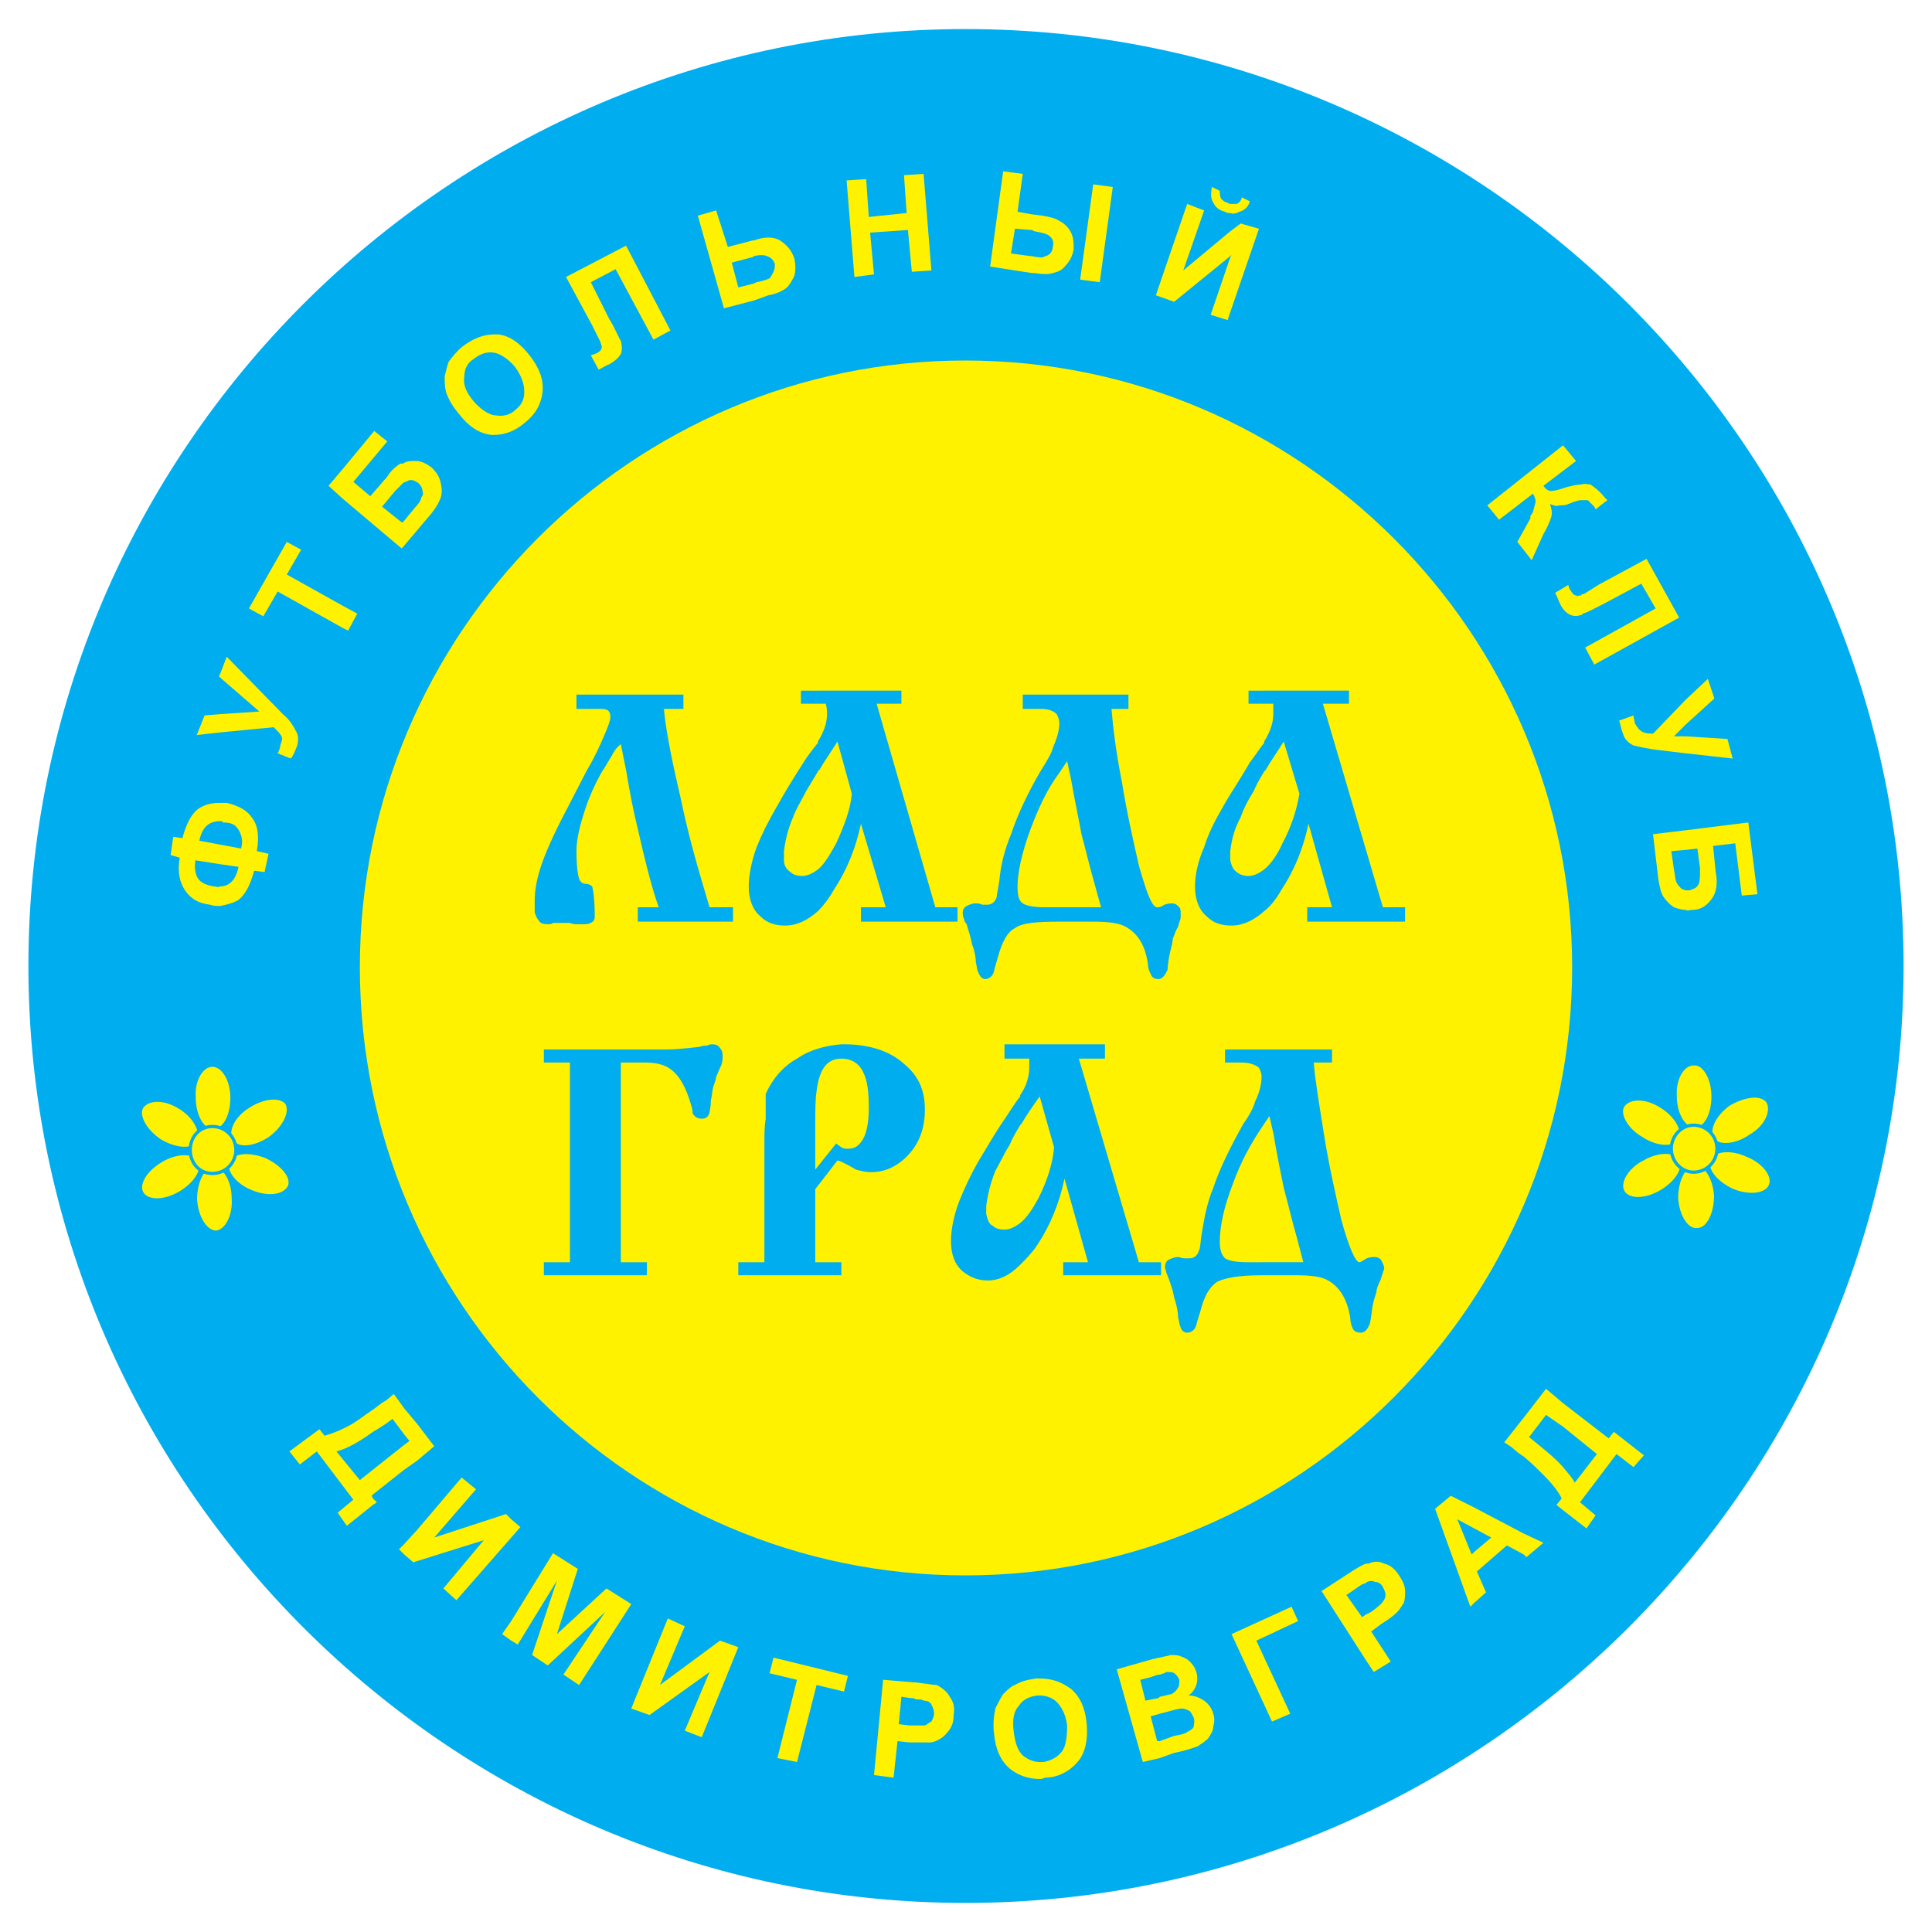
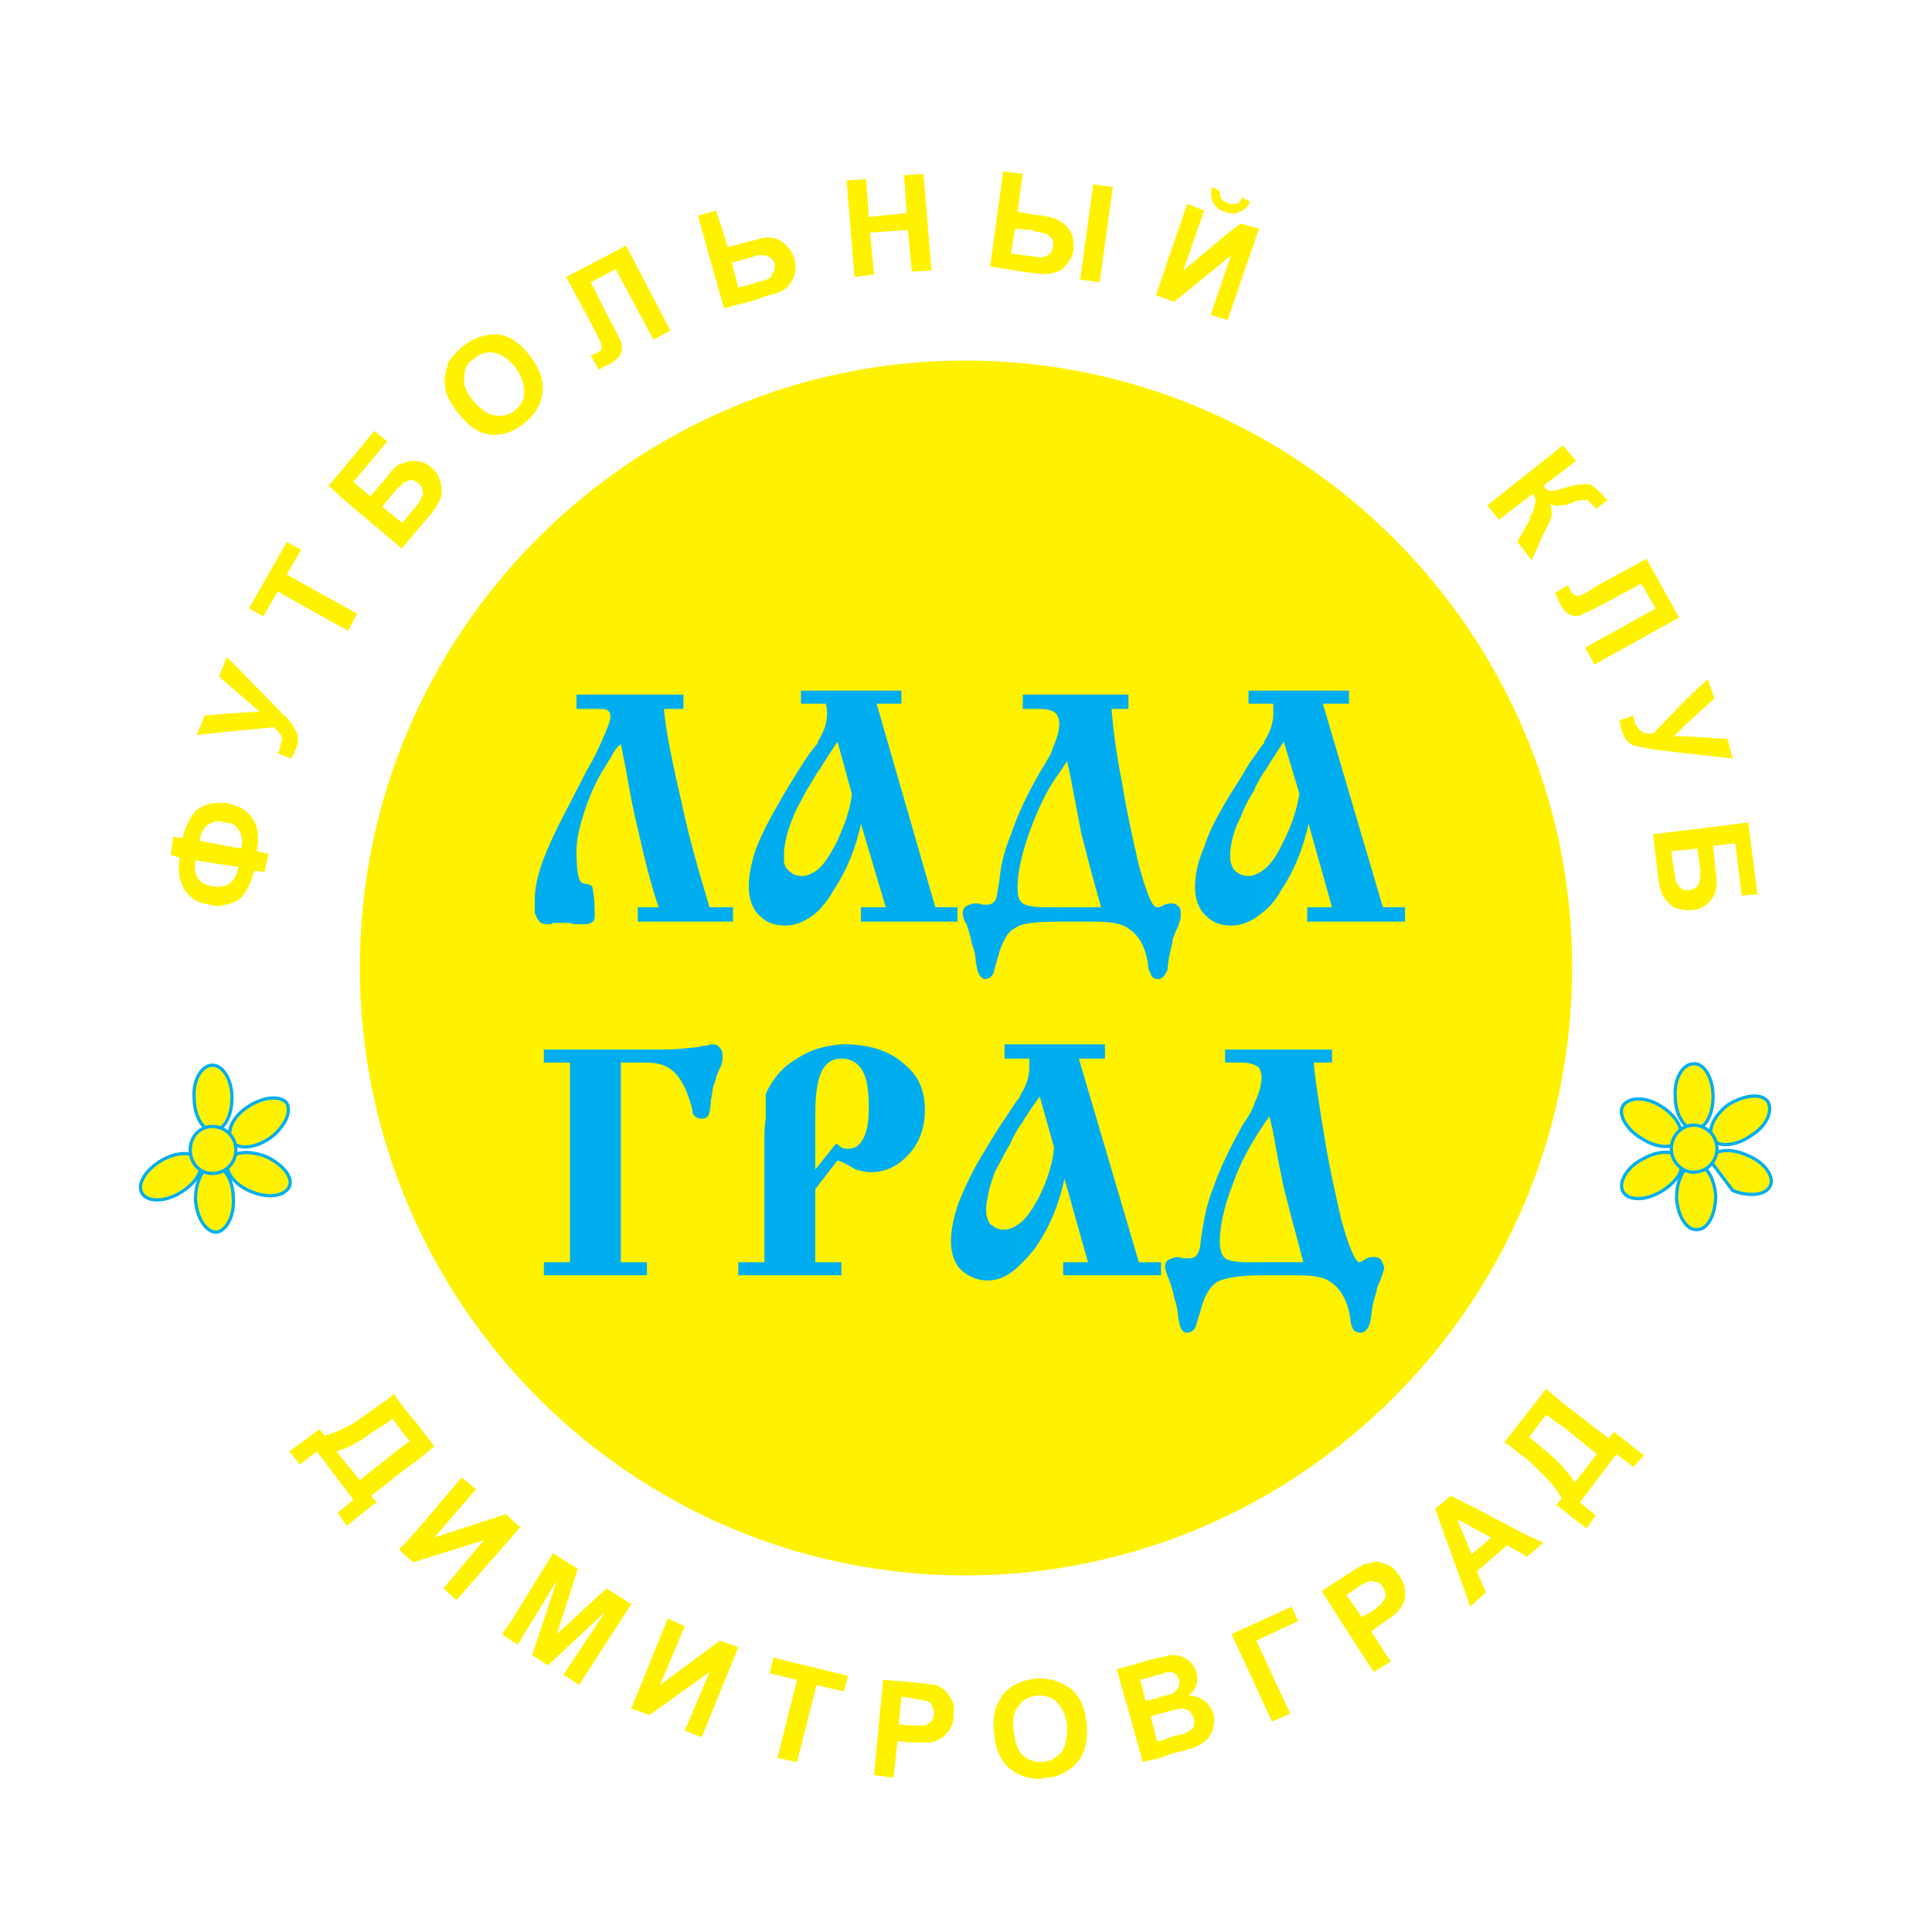
<svg xmlns="http://www.w3.org/2000/svg" version="1.0" id="Layer_1" x="0px" y="0px" width="192.756px" height="192.756px" viewBox="0 0 192.756 192.756" enable-background="new 0 0 192.756 192.756" xml:space="preserve">
  <g>
    <polygon fill-rule="evenodd" clip-rule="evenodd" fill="#FFFFFF" points="0,0 192.756,0 192.756,192.756 0,192.756 0,0  " />
-     <path fill-rule="evenodd" clip-rule="evenodd" fill="#00AEEF" d="M96.313,189.855c51.556,0,93.608-42.051,93.608-93.478   c0-51.556-42.052-93.478-93.608-93.478C44.887,2.9,2.834,44.822,2.834,96.378C2.834,147.805,44.887,189.855,96.313,189.855   L96.313,189.855z" />
    <path fill-rule="evenodd" clip-rule="evenodd" fill="#FFF200" d="M96.313,157.178c33.329,0,60.54-27.211,60.54-60.67   c0-33.329-27.211-60.539-60.54-60.539c-33.33,0-60.409,27.21-60.409,60.539C35.904,129.967,62.983,157.178,96.313,157.178   L96.313,157.178z" />
    <path fill-rule="evenodd" clip-rule="evenodd" fill="#FFF200" d="M168.179,90.78v-1.953c0.131,0,0.261,0,0.391,0   c0.391-0.13,0.781-0.26,0.911-0.65c0.131-0.261,0.131-0.781,0.131-1.562l-0.261-1.953l-1.172,0.13v-1.953l6.25-0.781l0.911,7.16   l-1.562,0.13l-0.651-5.208l-2.213,0.26l0.261,2.604c0.13,0.651,0.13,1.302,0,1.822c-0.131,0.521-0.391,0.912-0.781,1.302   s-0.912,0.651-1.562,0.651C168.569,90.78,168.439,90.91,168.179,90.78L168.179,90.78z M168.179,75.157v-1.692l4.167,0.26   l0.521,1.953L168.179,75.157L168.179,75.157z M168.179,72.292v-2.474l2.214-2.083l0.65,1.953L168.179,72.292L168.179,72.292z    M168.179,69.819v2.474l-1.171,1.172h1.171v1.692l-3.255-0.391c-0.781-0.13-1.432-0.26-1.952-0.391   c-0.521-0.26-0.911-0.651-1.042-1.172c-0.26-0.651-0.26-1.042-0.391-1.302l1.433-0.521c0,0.26,0.13,0.521,0.13,0.781   c0.261,0.391,0.391,0.651,0.65,0.781c0.131,0.13,0.521,0.26,1.172,0.26L168.179,69.819L168.179,69.819z M168.179,82.838v1.953   l-1.432,0.13l0.261,1.823c0.13,0.651,0.13,1.042,0.26,1.302c0.131,0.26,0.261,0.391,0.521,0.651c0.131,0,0.261,0.13,0.391,0.13   v1.953c-0.391,0-0.78-0.13-1.171-0.26c-0.391-0.261-0.781-0.651-1.042-1.042s-0.391-1.042-0.521-1.823l-0.521-4.426L168.179,82.838   L168.179,82.838z M157.764,61.356v-1.953c0-0.13,0.13-0.13,0.261-0.13l1.432-0.911l4.817-2.604l3.255,5.859l-8.463,4.687   l-0.911-1.692l7.03-3.906l-1.433-2.473l-3.645,1.953c-1.042,0.521-1.692,0.911-2.214,1.042   C157.894,61.356,157.764,61.356,157.764,61.356L157.764,61.356z M157.764,49.899v-1.562c0.391-0.131,0.651,0,0.911,0   c0.391,0.26,0.911,0.65,1.433,1.302c0.13,0.13,0.13,0.13,0.26,0.26l-1.172,0.911l-0.13-0.26c-0.261-0.26-0.521-0.521-0.65-0.651   C158.154,49.899,158.024,49.899,157.764,49.899L157.764,49.899z M157.764,48.337v1.562c-0.26,0-0.65,0.13-1.302,0.391   c-0.261,0.13-0.651,0.13-0.911,0.13c-0.261,0.13-0.521,0-0.912-0.13c0.131,0.391,0.261,0.781,0.131,1.302   c-0.131,0.391-0.391,1.042-0.781,1.693l-1.172,2.604l-1.432-1.823l1.302-2.343c0,0,0-0.13,0-0.26c0,0,0.13-0.13,0.26-0.391   c0.131-0.521,0.261-0.912,0.261-1.042c0-0.26-0.13-0.521-0.261-0.781l-3.385,2.604l-1.172-1.433l7.552-5.989l1.302,1.562   l-3.255,2.474c0.26,0.391,0.521,0.521,0.781,0.521c0.26,0,0.781-0.13,1.562-0.391C156.853,48.467,157.373,48.337,157.764,48.337   L157.764,48.337z M157.764,59.403v1.953c-0.391,0.13-0.781,0.13-1.041,0c-0.391-0.13-0.781-0.521-1.042-1.042   c-0.13-0.26-0.261-0.651-0.521-1.171l1.302-0.781l0.13,0.391c0.261,0.391,0.391,0.651,0.651,0.651   C157.373,59.534,157.504,59.403,157.764,59.403L157.764,59.403z M122.742,31.151v-5.468l0.13-0.261l-0.13,0.13V23.08l1.041-0.781   l1.823,0.521L122.742,31.151L122.742,31.151z M122.742,21.257v-0.911c0.26,0,0.391,0,0.65,0c0.261-0.13,0.391-0.261,0.521-0.651   l0.781,0.39c-0.13,0.521-0.521,0.912-1.041,1.042C123.393,21.257,123.133,21.387,122.742,21.257L122.742,21.257z M122.742,20.346   v0.911c-0.131,0-0.391,0-0.521-0.13c-0.521-0.13-0.912-0.391-1.172-0.912c-0.261-0.391-0.261-0.911-0.131-1.562l0.781,0.391   c0,0.261,0,0.521,0.131,0.781c0.13,0.13,0.391,0.391,0.65,0.391C122.611,20.346,122.742,20.346,122.742,20.346L122.742,20.346z    M122.742,23.08l-4.688,3.906l2.083-5.989l-1.692-0.651l-3.124,9.113l1.822,0.651l5.599-4.557V23.08L122.742,23.08z    M122.742,25.684v5.468l-0.261,0.781l-1.692-0.521L122.742,25.684L122.742,25.684z M102.953,27.246v-1.692   c0.521,0.13,0.911,0.13,1.041,0.13c0.26-0.13,0.521-0.13,0.781-0.391c0.13-0.13,0.26-0.391,0.26-0.651   c0.131-0.521,0-0.781-0.26-1.042c-0.261-0.26-0.781-0.391-1.562-0.521l-0.26-0.13v-1.562l1.041,0.13   c0.781,0.13,1.302,0.26,1.692,0.521c0.521,0.26,0.911,0.651,1.172,1.171c0.261,0.521,0.261,1.042,0.261,1.693   c-0.131,0.651-0.391,1.172-0.781,1.562c-0.391,0.521-0.781,0.651-1.303,0.781c-0.391,0.13-1.041,0.13-1.822,0H102.953   L102.953,27.246z M109.071,18.393l1.953,0.26l-1.302,9.504l-1.953-0.26L109.071,18.393L109.071,18.393z M102.953,21.387v1.562   l-1.693-0.13l-0.391,2.474l1.953,0.26h0.131v1.692l-4.167-0.651l1.302-9.504l1.953,0.26l-0.521,3.776L102.953,21.387   L102.953,21.387z M75.222,29.98v-1.692l0.26-0.131c0.651-0.13,1.042-0.26,1.302-0.39c0.13-0.13,0.26-0.391,0.391-0.651   c0.13-0.26,0.13-0.521,0.13-0.781c-0.13-0.391-0.39-0.651-0.781-0.781c-0.261-0.13-0.781-0.13-1.302,0v-1.562   c1.042-0.391,1.953-0.391,2.604,0c0.781,0.521,1.172,1.042,1.432,1.823c0.13,0.651,0.13,1.172,0,1.693   c-0.26,0.521-0.521,1.042-0.911,1.302c-0.391,0.261-0.912,0.521-1.693,0.651L75.222,29.98L75.222,29.98z M85.247,27.636   l-0.781-9.634l1.953-0.131l0.26,3.776l3.776-0.391l-0.261-3.775l1.953-0.13l0.781,9.634l-1.953,0.13l-0.391-4.166l-3.775,0.26   l0.391,4.167L85.247,27.636L85.247,27.636z M75.222,23.991v1.562c-0.13,0.13-0.26,0.13-0.26,0.13l-1.953,0.521l0.651,2.474   l1.562-0.391v1.692l-2.994,0.781l-2.604-9.243l1.823-0.521l1.172,3.646l2.474-0.651C75.092,23.991,75.092,23.991,75.222,23.991   L75.222,23.991z M49.313,43.39v-1.953c0,0,0,0,0.13,0c0.651,0.13,1.432,0,1.953-0.521c0.651-0.521,0.912-1.042,0.912-1.823   s-0.261-1.562-0.912-2.474c-0.651-0.781-1.432-1.302-2.083-1.432v-1.823c0.13,0,0.26,0,0.391,0c1.172,0.13,2.213,0.912,3.125,2.083   c0.912,1.172,1.432,2.344,1.302,3.646c-0.13,1.172-0.651,2.213-1.823,3.125C51.396,42.999,50.355,43.39,49.313,43.39L49.313,43.39z    M56.474,27.636l5.989-3.125l4.427,8.462l-1.693,0.912l-3.775-7.03l-2.474,1.301l1.823,3.646c0.651,1.042,0.912,1.823,1.172,2.213   c0.13,0.521,0.13,0.911,0,1.302c-0.26,0.39-0.521,0.651-1.172,1.042c-0.13,0-0.521,0.26-1.042,0.521l-0.781-1.432l0.391-0.13   c0.391-0.13,0.651-0.391,0.651-0.521c0.13-0.13,0-0.391-0.13-0.781l-0.781-1.562L56.474,27.636L56.474,27.636z M49.313,33.365   v1.823c-0.781-0.13-1.432,0.13-2.083,0.651c-0.651,0.391-0.912,1.042-0.912,1.823c-0.13,0.781,0.261,1.562,0.912,2.344   c0.651,0.781,1.432,1.302,2.083,1.432v1.953c-0.13,0-0.26,0-0.26,0c-1.302-0.13-2.344-0.911-3.255-2.083   c-0.651-0.781-1.042-1.432-1.302-2.213c-0.13-0.521-0.13-1.042-0.13-1.562c0.13-0.521,0.26-1.042,0.391-1.432   c0.391-0.521,0.781-1.041,1.432-1.562C47.23,33.755,48.272,33.365,49.313,33.365L49.313,33.365z M40.2,54.586v-2.474l1.171-1.432   c0.391-0.391,0.651-0.781,0.651-1.042c0.13-0.13,0.26-0.391,0.13-0.651c0-0.26-0.13-0.521-0.391-0.781   c-0.391-0.26-0.651-0.391-1.042-0.26c-0.13,0.13-0.391,0.13-0.521,0.26v-1.953c0.39-0.26,0.781-0.26,1.302-0.26   s1.042,0.26,1.562,0.651c0.521,0.521,0.781,0.912,0.911,1.562c0.13,0.521,0.13,1.042,0,1.433c-0.13,0.39-0.391,0.911-0.911,1.562   L40.2,54.586L40.2,54.586z M40.2,46.254v1.953c-0.261,0.261-0.521,0.521-0.781,0.781l-1.302,1.562l1.953,1.562h0.13v2.474   l-0.13,0.13l-5.859-4.947v-2.994l3.125-3.776l1.302,1.042l-3.385,4.036l1.693,1.432l1.692-1.953   c0.391-0.651,0.911-1.042,1.302-1.302C40.07,46.254,40.07,46.254,40.2,46.254L40.2,46.254z M34.211,62.658v-2.213l1.432,0.781   l-0.911,1.692L34.211,62.658L34.211,62.658z M25.619,84.921l1.172,0.261L26.4,87.004l-1.042-0.13   c-0.391,1.432-0.911,2.474-1.692,2.995c-0.521,0.26-1.042,0.39-1.692,0.521v-1.953c0.911,0,1.562-0.651,1.823-1.953l-1.823-0.26   V84.27l2.083,0.391c0.13-0.521,0.13-0.911,0-1.302s-0.26-0.651-0.521-0.911c-0.26-0.261-0.651-0.391-1.302-0.391   c0-0.13-0.13-0.13-0.26-0.13v-1.823c0.26,0,0.521,0,0.651,0c1.042,0.26,1.953,0.651,2.474,1.432   C25.749,82.317,25.879,83.489,25.619,84.921L25.619,84.921z M34.211,46.775v2.994l-1.432-1.302L34.211,46.775L34.211,46.775z    M34.211,60.445v2.213l-6.509-3.645l-1.432,2.473l-1.432-0.781l3.775-6.64l1.432,0.781l-1.432,2.474L34.211,60.445L34.211,60.445z    M21.973,73.074v-1.823l3.906-0.26l-3.906-3.385v-0.391l0.651-1.692l5.598,5.729c0.651,0.521,1.042,1.172,1.302,1.692   c0.26,0.391,0.26,0.912,0.13,1.432c-0.26,0.651-0.391,1.042-0.651,1.302l-1.302-0.521c0.13-0.26,0.26-0.521,0.26-0.781   c0.13-0.391,0.26-0.651,0.13-0.911c-0.13-0.261-0.39-0.521-0.781-0.912L21.973,73.074L21.973,73.074z M21.973,90.389   c-0.391,0-0.651,0-1.042-0.13c-1.171-0.13-1.953-0.65-2.473-1.432c-0.521-0.781-0.781-1.822-0.521-3.254l-0.911-0.261l0.26-1.823   l0.911,0.131c0.391-1.433,0.912-2.474,1.693-2.995c0.651-0.391,1.302-0.521,2.083-0.521v1.823c-1.172,0-1.823,0.651-2.083,1.953   l2.083,0.391v1.953L19.5,85.833c-0.13,0.781,0,1.432,0.26,1.823s0.781,0.651,1.562,0.781c0.261,0,0.391,0.13,0.651,0V90.389   L21.973,90.389z M21.973,67.215v0.391l-0.13-0.13L21.973,67.215L21.973,67.215z M21.973,71.251v1.823l-2.343,0.26l0.781-1.953   L21.973,71.251L21.973,71.251z" />
    <path fill-rule="evenodd" clip-rule="evenodd" fill="#FFF200" d="M155.941,150.668v-4.297c0.521,0.652,0.911,1.043,1.172,1.562   l2.213-2.863l-3.385-2.734v-2.344l4.557,3.516l0.521-0.65l2.994,2.342l-1.041,1.172l-1.692-1.301l-3.646,4.816l1.562,1.303   l-0.911,1.301L155.941,150.668L155.941,150.668z M155.941,139.992v2.344l-1.693-1.172l-1.692,2.213   c1.433,1.172,2.604,2.084,3.386,2.994v4.297l-0.651-0.521l0.521-0.65c-0.391-0.781-1.041-1.562-1.822-2.344   c-0.521-0.52-1.172-1.172-1.953-1.822v-3.906l2.213-2.863L155.941,139.992L155.941,139.992z M152.035,155.094v-2.082l1.953,0.912   l-1.692,1.432L152.035,155.094L152.035,155.094z M152.035,141.424v3.906c-0.391-0.26-0.781-0.521-1.172-0.912l-0.781-0.52   L152.035,141.424L152.035,141.424z M152.035,153.012v2.082l-1.692-0.91l-2.994,2.604l0.911,2.084l-1.172,1.041v-5.078l1.692-1.432   l-1.692-0.912v-2.082L152.035,153.012L152.035,153.012z M147.088,150.408v2.082l-1.692-0.91l1.433,3.514l0.26-0.26v5.078   l-0.391,0.391l-3.516-9.766l1.562-1.301L147.088,150.408L147.088,150.408z M136.282,165.641v-4.557l0.521-0.262   c0.521-0.389,1.042-0.781,1.172-1.041c0.13-0.129,0.26-0.391,0.26-0.65s-0.13-0.521-0.26-0.781s-0.391-0.521-0.781-0.521   c-0.261-0.129-0.521-0.129-0.781,0c-0.13,0-0.13,0.131-0.13,0.131v-1.953c0.13,0,0.13,0,0.26,0c0.521-0.26,1.042-0.26,1.562,0   c0.651,0.131,1.172,0.65,1.562,1.303c0.261,0.391,0.521,0.91,0.521,1.432c0,0.391,0,0.781-0.13,1.172   c-0.261,0.391-0.391,0.65-0.651,0.91c-0.391,0.391-0.911,0.781-1.562,1.172l-1.042,0.781l1.953,2.996l-1.692,1.041L136.282,165.641   L136.282,165.641z M136.282,156.006v1.953c-0.261,0-0.651,0.26-1.172,0.65l-0.781,0.521l1.562,2.213l0.391-0.26v4.557l-4.427-6.9   l2.604-1.693C135.24,156.527,135.892,156.137,136.282,156.006L136.282,156.006z M115.712,175.404v-1.691l1.432-0.521   c0.781-0.131,1.172-0.26,1.302-0.391c0.261-0.129,0.521-0.26,0.651-0.52c0-0.262,0.13-0.521,0-0.912   c-0.131-0.26-0.261-0.521-0.391-0.65c-0.261-0.131-0.521-0.262-0.781-0.262s-0.781,0.131-1.692,0.391l-0.521,0.131v-1.693   c0.65-0.129,1.041-0.26,1.171-0.26c0.261-0.131,0.521-0.391,0.651-0.65c0.13-0.131,0.13-0.521,0.13-0.781   c-0.13-0.26-0.26-0.521-0.521-0.652c-0.13-0.129-0.391-0.129-0.781-0.129c-0.13,0.129-0.261,0.129-0.65,0.26v-1.691   c0.39-0.131,0.78-0.131,1.041-0.262c0.391,0,0.781,0,1.042,0.131c0.391,0.131,0.65,0.26,0.911,0.521   c0.391,0.391,0.521,0.65,0.65,1.041c0.131,0.391,0.131,0.91,0,1.301c-0.13,0.391-0.391,0.781-0.781,1.043   c0.651,0,1.172,0.26,1.562,0.52c0.391,0.262,0.781,0.781,0.912,1.303c0.13,0.391,0.13,0.781,0,1.303   c0,0.391-0.261,0.779-0.521,1.17c-0.26,0.262-0.65,0.521-1.041,0.781c-0.391,0.131-1.042,0.391-2.344,0.652L115.712,175.404   L115.712,175.404z M122.872,163.037l5.988-2.734l0.651,1.432l-4.166,1.953l3.385,7.291l-1.822,0.781L122.872,163.037   L122.872,163.037z M115.712,165.381v1.691c-0.261,0-0.521,0.131-0.912,0.262l-1.041,0.26l0.521,2.082l1.302-0.26   c0,0,0,0,0.131-0.131v1.693l-0.912,0.26l0.651,2.475h0.261v1.691l-1.693,0.391l-2.604-9.244l3.646-1.041   C115.321,165.51,115.451,165.381,115.712,165.381L115.712,165.381z M103.733,177.488v-1.693c0.131,0,0.261,0,0.391,0   c0.651-0.129,1.302-0.391,1.823-1.041c0.391-0.521,0.521-1.432,0.521-2.604c-0.13-1.041-0.521-1.822-1.042-2.344   c-0.391-0.391-1.041-0.65-1.692-0.65v-1.693c1.302,0,2.214,0.391,3.125,1.041c0.911,0.781,1.433,1.953,1.562,3.516   s-0.13,2.865-0.911,3.775c-0.781,0.912-1.953,1.562-3.256,1.562C103.994,177.488,103.864,177.488,103.733,177.488L103.733,177.488z    M103.733,167.463v1.693c-0.13,0-0.13,0-0.26,0c-0.781,0.129-1.433,0.391-1.823,1.041c-0.521,0.521-0.65,1.432-0.521,2.475   c0.13,1.17,0.391,1.951,0.911,2.473c0.521,0.391,1.042,0.65,1.692,0.65v1.693c-1.171,0-2.213-0.391-2.994-1.041   c-0.911-0.781-1.433-1.953-1.562-3.516c-0.13-0.912,0-1.822,0.13-2.475c0.261-0.52,0.521-1.041,0.781-1.432   c0.391-0.391,0.781-0.781,1.172-0.912c0.651-0.391,1.303-0.52,2.083-0.65C103.474,167.463,103.604,167.463,103.733,167.463   L103.733,167.463z M91.366,173.842v-1.691c0.391,0,0.651,0,0.912,0c0.26-0.131,0.391-0.26,0.65-0.391   c0.131-0.26,0.261-0.521,0.261-0.781c0-0.391-0.13-0.65-0.261-0.912c-0.13-0.26-0.39-0.391-0.781-0.391   c-0.13-0.129-0.391-0.129-0.781-0.129v-1.693c1.042,0.131,1.823,0.26,2.083,0.26c0.521,0.262,1.041,0.652,1.301,1.172   c0.391,0.521,0.521,1.043,0.391,1.824c0,0.65-0.13,1.041-0.391,1.432c-0.26,0.391-0.651,0.781-0.911,0.91   c-0.39,0.262-0.781,0.391-1.042,0.391C92.407,173.842,92.017,173.842,91.366,173.842L91.366,173.842z M91.366,167.854v1.693   c-0.13-0.131-0.391-0.131-0.521-0.131l-0.912-0.131l-0.26,2.734l1.042,0.131c0.26,0,0.521,0,0.651,0v1.691c-0.13,0-0.391,0-0.651,0   l-1.172-0.129l-0.391,3.645l-1.953-0.26l0.911-9.504l3.125,0.26H91.366L91.366,167.854z M62.983,170.457l3.646-8.982l1.692,0.781   l-2.474,5.857l5.989-4.426l1.823,0.65l-3.646,8.984l-1.692-0.65l2.474-5.859l-5.989,4.297L62.983,170.457L62.983,170.457z    M77.565,175.404l1.953-7.811l-2.734-0.652l0.391-1.561l7.421,1.822l-0.391,1.562l-2.734-0.652l-1.953,7.682L77.565,175.404   L77.565,175.404z M57.776,168.113l-1.562-1.041l4.166-6.25l-5.729,5.34l-1.562-1.043l2.474-7.42l-3.906,6.379l-0.651-0.391v-1.953   l4.167-6.77l2.474,1.562l-2.083,6.51l4.947-4.557l2.473,1.561L57.776,168.113L57.776,168.113z M51.006,153.402v-1.822l0.912,0.781   L51.006,153.402L51.006,153.402L51.006,153.402z M41.632,142.076l1.692,2.213l-1.692,1.432V142.076L41.632,142.076z M51.006,151.58   v1.822l-5.468,6.25l-1.301-1.172l4.036-4.818l-6.64,2.084v-3.125l4.426-5.207l1.432,1.172l-4.166,4.816l7.161-2.344L51.006,151.58   L51.006,151.58z M51.006,161.734v1.953l-0.911-0.65L51.006,161.734L51.006,161.734z M40.33,140.514l1.302,1.562v3.645l-1.302,0.912   v-2.475l0.521-0.391l-0.521-0.65V140.514L40.33,140.514z M41.632,152.621v3.125l-0.391,0.129l-0.912-0.781v-1.041L41.632,152.621   L41.632,152.621z M39.289,139.08l1.042,1.434v2.604l-1.172-1.562c-0.65,0.521-1.302,0.912-1.953,1.303v-2.215   c0.391-0.26,0.781-0.65,1.302-0.91L39.289,139.08L39.289,139.08z M40.33,146.633l-3.125,2.473v-2.473l3.125-2.475V146.633   L40.33,146.633z M37.206,149.496l0.391,0.391l-0.391,0.26V149.496L37.206,149.496z M40.33,154.053v1.041l-0.521-0.52L40.33,154.053   L40.33,154.053z M37.206,149.105l-0.13,0.131l0.13,0.26v0.65l-2.604,2.084l-0.911-1.303l1.562-1.301l-3.645-4.818l-1.692,1.303   l-1.042-1.303l2.995-2.213l0.521,0.652c0.911-0.262,1.822-0.652,2.734-1.172c0.651-0.391,1.302-0.912,2.083-1.434v2.215   c-1.432,1.041-2.604,1.691-3.646,1.951l2.344,2.865l1.302-1.041V149.105L37.206,149.105z" />
    <path fill-rule="evenodd" clip-rule="evenodd" fill="#FFF200" stroke="#00AEEF" stroke-width="0.324" stroke-miterlimit="2.613" d="   M26.92,113.562c1.432-1.041,2.213-2.604,1.692-3.514c-0.651-0.781-2.343-0.652-3.906,0.391c-1.432,0.91-2.213,2.473-1.562,3.385   C23.666,114.734,25.358,114.605,26.92,113.562L26.92,113.562z" />
    <path fill-rule="evenodd" clip-rule="evenodd" fill="#FFF200" stroke="#00AEEF" stroke-width="0.324" stroke-miterlimit="2.613" d="   M17.937,119.031c1.562-0.91,2.474-2.344,1.953-3.254c-0.521-0.912-2.213-0.912-3.776,0c-1.562,0.91-2.474,2.344-1.953,3.254   C14.682,119.943,16.375,119.943,17.937,119.031L17.937,119.031z" />
-     <path fill-rule="evenodd" clip-rule="evenodd" fill="#FFF200" stroke="#00AEEF" stroke-width="0.324" stroke-miterlimit="2.613" d="   M15.984,113.824c1.562,0.91,3.255,1.041,3.776,0.129c0.521-0.91-0.26-2.473-1.692-3.385c-1.562-1.041-3.255-1.041-3.906-0.129   C13.641,111.221,14.422,112.783,15.984,113.824L15.984,113.824z" />
    <path fill-rule="evenodd" clip-rule="evenodd" fill="#FFF200" stroke="#00AEEF" stroke-width="0.324" stroke-miterlimit="2.613" d="   M23.275,119.553c0-1.822-0.911-3.256-1.953-3.256c-1.041,0-1.822,1.562-1.822,3.385c0.13,1.824,1.042,3.256,2.083,3.256   C22.624,122.807,23.405,121.244,23.275,119.553L23.275,119.553z" />
    <path fill-rule="evenodd" clip-rule="evenodd" fill="#FFF200" stroke="#00AEEF" stroke-width="0.324" stroke-miterlimit="2.613" d="   M23.145,109.527c0-1.822-0.911-3.254-1.953-3.254s-1.953,1.432-1.823,3.254c0,1.822,0.912,3.385,1.953,3.256   C22.364,112.783,23.145,111.35,23.145,109.527L23.145,109.527z" />
    <path fill-rule="evenodd" clip-rule="evenodd" fill="#FFF200" stroke="#00AEEF" stroke-width="0.324" stroke-miterlimit="2.613" d="   M25.098,118.9c1.562,0.652,3.255,0.521,3.775-0.52c0.391-0.912-0.651-2.213-2.343-2.994c-1.692-0.652-3.385-0.521-3.775,0.52   C22.364,116.818,23.405,118.25,25.098,118.9L25.098,118.9z" />
    <path fill-rule="evenodd" clip-rule="evenodd" fill="#FFF200" stroke="#00AEEF" stroke-width="0.324" stroke-miterlimit="2.613" d="   M21.192,117.078c1.302,0,2.343-1.041,2.343-2.344c0-1.301-1.042-2.342-2.343-2.342s-2.213,1.041-2.213,2.342   C18.979,116.037,19.89,117.078,21.192,117.078L21.192,117.078z" />
    <path fill-rule="evenodd" clip-rule="evenodd" fill="#FFF200" stroke="#00AEEF" stroke-width="0.324" stroke-miterlimit="2.613" d="   M174.688,113.303c1.562-0.91,2.214-2.473,1.693-3.385c-0.651-0.912-2.344-0.65-3.906,0.26c-1.433,1.043-2.214,2.605-1.562,3.516   C171.434,114.475,173.257,114.344,174.688,113.303L174.688,113.303z" />
    <path fill-rule="evenodd" clip-rule="evenodd" fill="#FFF200" stroke="#00AEEF" stroke-width="0.324" stroke-miterlimit="2.613" d="   M165.705,118.9c1.562-0.91,2.474-2.342,1.953-3.254s-2.213-0.912-3.775,0c-1.562,0.781-2.474,2.344-1.953,3.254   C162.451,119.812,164.143,119.812,165.705,118.9L165.705,118.9z" />
    <path fill-rule="evenodd" clip-rule="evenodd" fill="#FFF200" stroke="#00AEEF" stroke-width="0.324" stroke-miterlimit="2.613" d="   M163.752,113.562c1.562,1.043,3.256,1.043,3.776,0.262c0.65-0.912-0.261-2.475-1.692-3.385c-1.562-1.043-3.255-1.043-3.906-0.131   C161.409,111.09,162.19,112.652,163.752,113.562L163.752,113.562z" />
    <path fill-rule="evenodd" clip-rule="evenodd" fill="#FFF200" stroke="#00AEEF" stroke-width="0.324" stroke-miterlimit="2.613" d="   M171.174,119.291c-0.131-1.822-1.042-3.254-2.083-3.123c-1.042,0-1.823,1.562-1.823,3.385c0.131,1.822,1.042,3.254,2.083,3.125   C170.393,122.678,171.174,121.115,171.174,119.291L171.174,119.291z" />
    <path fill-rule="evenodd" clip-rule="evenodd" fill="#FFF200" stroke="#00AEEF" stroke-width="0.324" stroke-miterlimit="2.613" d="   M170.913,109.396c0-1.822-0.911-3.385-1.953-3.254c-1.041,0-1.952,1.432-1.822,3.254c0,1.824,0.911,3.256,1.953,3.256   C170.132,112.652,170.913,111.221,170.913,109.396L170.913,109.396z" />
-     <path fill-rule="evenodd" clip-rule="evenodd" fill="#FFF200" stroke="#00AEEF" stroke-width="0.324" stroke-miterlimit="2.613" d="   M172.866,118.771c1.562,0.65,3.385,0.52,3.775-0.521c0.391-0.91-0.651-2.344-2.344-2.994c-1.692-0.781-3.385-0.521-3.775,0.391   C170.132,116.688,171.174,117.99,172.866,118.771L172.866,118.771z" />
+     <path fill-rule="evenodd" clip-rule="evenodd" fill="#FFF200" stroke="#00AEEF" stroke-width="0.324" stroke-miterlimit="2.613" d="   M172.866,118.771c1.562,0.65,3.385,0.52,3.775-0.521c0.391-0.91-0.651-2.344-2.344-2.994c-1.692-0.781-3.385-0.521-3.775,0.391   L172.866,118.771z" />
    <path fill-rule="evenodd" clip-rule="evenodd" fill="#FFF200" stroke="#00AEEF" stroke-width="0.324" stroke-miterlimit="2.613" d="   M168.96,116.949c1.302,0,2.344-1.043,2.344-2.344c0-1.303-1.042-2.344-2.344-2.344c-1.172,0-2.213,1.041-2.213,2.344   C166.747,115.906,167.788,116.949,168.96,116.949L168.96,116.949z" />
    <path fill-rule="evenodd" clip-rule="evenodd" fill="#00AEEF" d="M126.127,90.91v-4.166c0.651-0.521,1.302-1.433,1.822-2.604   c0.911-1.692,1.433-3.385,1.692-4.947l-1.562-5.208c-0.651,1.042-1.302,1.953-1.823,2.864c0,0,0,0-0.13,0.13v-2.995   c0.651-1.042,0.911-1.953,0.911-2.734c0-0.26,0-0.651,0-1.042h-0.911v-1.302h8.462v1.302h-2.604l5.989,20.31h2.213v1.432h-9.765   V90.52h2.475l-2.344-8.333c-0.521,2.474-1.433,4.687-2.734,6.64C127.299,89.738,126.778,90.389,126.127,90.91L126.127,90.91z    M126.127,68.908v1.302h-1.562v-1.302H126.127L126.127,68.908z M126.127,73.985v2.995c-0.391,0.651-0.781,1.302-1.042,1.953   c-0.65,1.042-1.041,1.823-1.302,2.604c-0.65,1.172-0.911,2.343-1.041,3.385v0.912c0.13,0.521,0.26,0.912,0.65,1.172   c0.261,0.26,0.781,0.391,1.172,0.391c0.521,0,1.042-0.261,1.562-0.651v4.166c-1.042,0.911-2.083,1.432-3.255,1.432   c-1.041,0-1.822-0.261-2.474-0.912c-0.781-0.651-1.172-1.692-1.172-2.994c0-1.042,0.261-2.474,0.911-3.906   c0.391-1.302,1.042-2.604,1.953-4.167c0.651-1.171,1.562-2.473,2.604-4.296c0.521-0.651,0.912-1.302,1.433-1.953   C126.127,73.985,126.127,73.985,126.127,73.985L126.127,73.985z M105.687,91.952V90.52h4.166l-0.65-2.343   c-0.521-1.823-0.911-3.516-1.302-4.947c-0.261-1.433-0.651-3.255-1.042-5.469l-0.391-1.822c-0.261,0.391-0.521,0.781-0.781,1.172   v-4.948v-2.864h6.9v1.432h-1.692c0.13,1.562,0.391,4.036,1.041,7.291c0.521,3.255,1.172,5.989,1.692,8.333   c0.781,2.734,1.302,4.166,1.823,4.166c0.13,0,0.261,0,0.521-0.13c0.13-0.13,0.521-0.26,0.911-0.26s0.521,0.13,0.781,0.391   c0.131,0.13,0.131,0.391,0.131,0.651s0,0.391,0,0.391c0,0.13-0.131,0.391-0.261,0.911c-0.261,0.391-0.391,0.912-0.521,1.172   c0,0.261-0.131,0.781-0.261,1.302c-0.261,1.171-0.261,1.822-0.261,1.822c-0.26,0.521-0.521,0.911-0.911,0.911   s-0.651-0.131-0.781-0.521c-0.13-0.261-0.26-0.521-0.26-0.911c-0.261-1.953-1.042-3.125-2.214-3.776   c-0.65-0.391-1.822-0.521-3.255-0.521h-3.255C105.687,91.952,105.687,91.952,105.687,91.952L105.687,91.952z M105.687,69.298v2.864   c0-0.39-0.13-0.651-0.261-0.911c-0.391-0.391-0.911-0.521-1.692-0.521h-1.692v-1.432H105.687L105.687,69.298z M105.687,72.162   v4.948c-1.172,1.562-2.083,3.515-2.864,5.598c-0.911,2.474-1.302,4.426-1.302,5.729c0,0.911,0.13,1.432,0.521,1.692   s1.172,0.391,2.213,0.391h1.433v1.432c-2.213,0-3.775,0.13-4.427,0.651c-0.781,0.391-1.302,1.432-1.692,2.864   c-0.261,0.911-0.391,1.302-0.391,1.432c-0.13,0.521-0.521,0.781-0.911,0.781c-0.26,0-0.521-0.26-0.651-0.65   c-0.13-0.131-0.13-0.521-0.26-1.042c0-0.521-0.13-1.172-0.391-1.823c-0.13-0.781-0.391-1.432-0.521-1.953   c-0.13-0.13-0.26-0.391-0.26-0.521c-0.13-0.261-0.13-0.391-0.13-0.651c0-0.26,0.13-0.521,0.391-0.651   c0.261-0.13,0.521-0.26,0.912-0.26c0.13,0,0.391,0,0.651,0.13c0.13,0,0.39,0,0.521,0c0.391,0,0.78-0.26,0.911-0.781   c0-0.13,0.13-0.781,0.26-1.562c0.131-1.562,0.521-3.125,1.172-4.687c0.651-1.953,1.693-4.167,2.995-6.38   c0.65-1.042,1.041-1.692,1.171-2.213C105.426,73.725,105.687,72.943,105.687,72.162L105.687,72.162z M81.601,90.91v-4.166   c0.651-0.521,1.172-1.433,1.823-2.604c0.781-1.692,1.432-3.385,1.562-4.947l-1.432-5.208c-0.651,1.042-1.302,1.953-1.823,2.864   c0,0-0.13,0-0.13,0.13v-2.995c0.651-1.042,0.912-1.953,0.912-2.734c0-0.26,0-0.651-0.13-1.042h-0.781v-1.302h8.333v1.302H87.46   l5.858,20.31h2.213v1.432h-9.634V90.52h2.473l-2.473-8.333c-0.521,2.474-1.433,4.687-2.734,6.64   C82.643,89.738,82.122,90.389,81.601,90.91L81.601,90.91z M63.635,90.52h2.083c-0.781-2.213-1.432-4.947-2.083-7.812   c-0.391-1.562-0.781-3.515-1.172-5.859l-0.521-2.604c-0.521,0.39-0.781,0.911-0.912,1.171c-0.26,0.391-0.521,0.912-1.042,1.693   c-0.651,1.172-1.172,2.343-1.562,3.515c-0.521,1.562-0.911,2.995-0.911,4.296c0,1.433,0.13,2.344,0.26,2.734   c0.13,0.391,0.391,0.521,0.651,0.521c0.261,0,0.521,0.13,0.651,0.26c0.13,0.39,0.26,1.432,0.26,2.994   c0,0.391-0.13,0.521-0.391,0.651c-0.26,0.13-0.521,0.13-0.781,0.13c-0.13,0-0.391,0-0.521,0c-0.26,0-0.521,0-0.781-0.13   c-0.26,0-0.521,0-0.651,0c-0.26,0-0.391,0-0.521,0c-0.26,0-0.391,0-0.521,0c-0.13,0.13-0.261,0.13-0.521,0.13   c-0.521,0-0.781-0.13-0.911-0.391c-0.13-0.13-0.261-0.391-0.391-0.781v-1.171c0-1.172,0.26-2.344,0.651-3.515   c0.391-1.172,1.172-2.995,2.474-5.468l2.083-4.036c0.781-1.302,1.302-2.474,1.692-3.385c0.391-0.912,0.651-1.562,0.651-1.953   s-0.13-0.521-0.261-0.651c-0.26-0.13-0.521-0.13-0.911-0.13h-2.213v-1.432h10.676v1.432h-1.953c0.26,2.604,0.911,5.598,1.692,8.983   c0.651,3.125,1.432,5.989,2.213,8.593l0.651,2.213h2.343v1.432h-9.504V90.52L63.635,90.52z M81.601,68.908v1.302h-1.692v-1.302   H81.601L81.601,68.908z M81.601,73.985v2.995c-0.39,0.651-0.781,1.302-1.171,1.953c-0.521,1.042-1.042,1.823-1.302,2.604   c-0.521,1.172-0.781,2.343-0.912,3.385v0.912c0,0.521,0.26,0.912,0.651,1.172c0.261,0.26,0.651,0.391,1.172,0.391   c0.521,0,1.042-0.261,1.562-0.651v4.166c-1.042,0.911-2.083,1.432-3.254,1.432c-1.042,0-1.823-0.261-2.474-0.912   c-0.781-0.651-1.171-1.692-1.171-2.994c0-1.042,0.26-2.474,0.781-3.906c0.521-1.302,1.172-2.604,2.083-4.167   c0.651-1.171,1.432-2.473,2.604-4.296c0.39-0.651,0.911-1.302,1.432-1.953C81.601,73.985,81.601,73.985,81.601,73.985   L81.601,73.985z" />
    <path fill-rule="evenodd" clip-rule="evenodd" fill="#00AEEF" d="M125.866,127.234v-1.303h4.166l-0.65-2.475   c-0.521-1.822-0.911-3.514-1.302-4.947c-0.261-1.301-0.651-3.123-1.042-5.467l-0.391-1.693c-0.26,0.391-0.521,0.781-0.781,1.172   v-5.078v-2.732h7.031v1.301h-1.823c0.13,1.693,0.521,4.037,1.042,7.291c0.521,3.256,1.171,5.988,1.692,8.332   c0.78,2.865,1.432,4.297,1.822,4.297c0.13,0,0.261-0.131,0.521-0.26c0.131-0.131,0.521-0.262,0.912-0.262s0.65,0.131,0.781,0.391   c0.13,0.262,0.26,0.521,0.26,0.781c0,0.131-0.13,0.262-0.13,0.391c0,0-0.13,0.391-0.261,0.781c-0.26,0.521-0.391,0.912-0.391,1.172   c-0.13,0.391-0.26,0.781-0.391,1.432c-0.13,1.172-0.26,1.693-0.26,1.693c-0.261,0.65-0.521,0.912-0.912,0.912   s-0.65-0.131-0.781-0.391c-0.13-0.262-0.26-0.652-0.26-1.043c-0.261-1.822-1.042-3.123-2.213-3.775   c-0.651-0.391-1.693-0.52-3.256-0.52h-3.254C125.866,127.234,125.866,127.234,125.866,127.234L125.866,127.234z M125.866,104.711   v2.732c0-0.391-0.13-0.65-0.26-0.91c-0.261-0.26-0.912-0.521-1.693-0.521h-1.691v-1.301H125.866L125.866,104.711z M125.866,107.443   v5.078c-1.041,1.562-2.083,3.385-2.864,5.6c-0.911,2.342-1.302,4.295-1.302,5.727c0,0.781,0.131,1.303,0.521,1.693   c0.39,0.26,1.171,0.391,2.213,0.391h1.432v1.303c-2.213,0-3.645,0.26-4.427,0.65c-0.78,0.521-1.302,1.432-1.692,2.994   c-0.26,0.781-0.391,1.303-0.391,1.303c-0.13,0.52-0.521,0.781-0.911,0.781c-0.26,0-0.521-0.131-0.65-0.521   c-0.131-0.26-0.131-0.521-0.261-1.041c0-0.521-0.13-1.172-0.391-1.953c-0.13-0.781-0.391-1.432-0.521-1.822   c-0.131-0.262-0.131-0.391-0.261-0.652c0-0.129-0.13-0.391-0.13-0.52c0-0.391,0.13-0.652,0.391-0.781   c0.26-0.131,0.65-0.262,0.911-0.262c0.13,0,0.391,0.131,0.651,0.131c0.13,0,0.39,0,0.521,0c0.391,0,0.781-0.26,0.911-0.781   c0.13-0.131,0.13-0.65,0.261-1.562c0.26-1.562,0.521-3.125,1.172-4.688c0.65-1.951,1.692-4.035,2.994-6.379   c0.65-0.91,1.041-1.691,1.172-2.213C125.606,109.137,125.866,108.225,125.866,107.443L125.866,107.443z M101.781,126.191v-4.166   c0.65-0.52,1.172-1.301,1.822-2.473c0.911-1.822,1.432-3.516,1.562-5.078l-1.433-5.078c-0.65,0.912-1.302,1.824-1.822,2.734   l-0.13,0.131v-2.994c0.65-0.912,0.911-1.953,0.911-2.734c0-0.26,0-0.521,0-0.912h-0.911v-1.432h8.462v1.432h-2.604l5.988,20.311   h2.214v1.303h-9.765v-1.303h2.474l-2.344-8.332c-0.521,2.473-1.432,4.688-2.733,6.639   C102.953,125.02,102.302,125.672,101.781,126.191L101.781,126.191z M101.781,104.189v1.432h-1.562v-1.432H101.781L101.781,104.189z    M101.781,109.268v2.994c-0.391,0.65-0.781,1.301-1.042,1.953c-0.651,1.041-1.042,1.953-1.433,2.604   c-0.521,1.303-0.78,2.473-0.911,3.516v0.781c0.131,0.52,0.261,1.041,0.651,1.172c0.26,0.26,0.65,0.391,1.172,0.391   c0.521,0,1.041-0.262,1.562-0.652v4.166c-1.042,1.043-2.084,1.562-3.255,1.562c-1.042,0-1.823-0.391-2.474-0.91   c-0.781-0.652-1.171-1.693-1.171-2.996c0-1.17,0.26-2.473,0.781-3.904c0.521-1.303,1.171-2.734,2.083-4.297   c0.65-1.041,1.432-2.475,2.604-4.166c0.521-0.781,0.911-1.432,1.433-2.084V109.268L101.781,109.268z M83.945,115.906v-1.432   c0.26,0.131,0.391,0.131,0.651,0.131c0.521,0,0.912-0.131,1.302-0.652c0.521-0.65,0.781-1.822,0.781-3.385s-0.13-2.734-0.521-3.516   c-0.391-0.91-1.172-1.432-2.213-1.432v-1.432c0.13,0,0.13,0,0.26,0c2.474,0,4.557,0.65,5.989,1.953   c1.432,1.172,2.083,2.604,2.083,4.557c0,1.822-0.521,3.254-1.562,4.426s-2.344,1.824-3.775,1.824c-0.651,0-1.042-0.131-1.562-0.262   c0,0-0.391-0.26-1.172-0.65L83.945,115.906L83.945,115.906z M54.261,104.711h12.108c1.042,0,2.213-0.131,3.385-0.262   c0.39-0.129,0.521-0.129,0.781-0.129c0.261-0.131,0.391-0.131,0.521-0.131c0.391,0,0.651,0.131,0.781,0.391   c0.26,0.26,0.26,0.521,0.26,0.91c0,0.131,0,0.393-0.13,0.783c-0.261,0.52-0.391,0.91-0.521,1.17c0,0.262-0.13,0.521-0.26,0.912   c-0.13,0.391-0.13,0.912-0.261,1.432c0,0.652-0.13,1.043-0.13,1.172c-0.13,0.521-0.391,0.652-0.781,0.652s-0.651-0.131-0.912-0.521   c0-0.131,0-0.391-0.13-0.781c-0.521-1.822-1.172-2.994-2.083-3.646c-0.521-0.389-1.302-0.65-2.474-0.65h-0.651h-1.822v19.92h2.604   v1.303H54.261v-1.303h2.604v-19.92h-2.604V104.711L54.261,104.711z M83.945,104.189v1.432c-1.432,0-2.213,1.041-2.474,3.256   c-0.13,0.781-0.13,1.953-0.13,3.516v4.295l2.083-2.604c0.13,0.131,0.391,0.26,0.521,0.391v1.432l-0.391-0.129l-2.213,2.863v7.291   h2.604v1.303H73.66v-1.303h2.604v-11.848c0-0.912,0-1.691,0.13-2.473c0-0.912,0-1.693,0-2.475c0.651-1.432,1.692-2.734,3.125-3.516   C80.82,104.711,82.382,104.32,83.945,104.189L83.945,104.189z" />
  </g>
</svg>